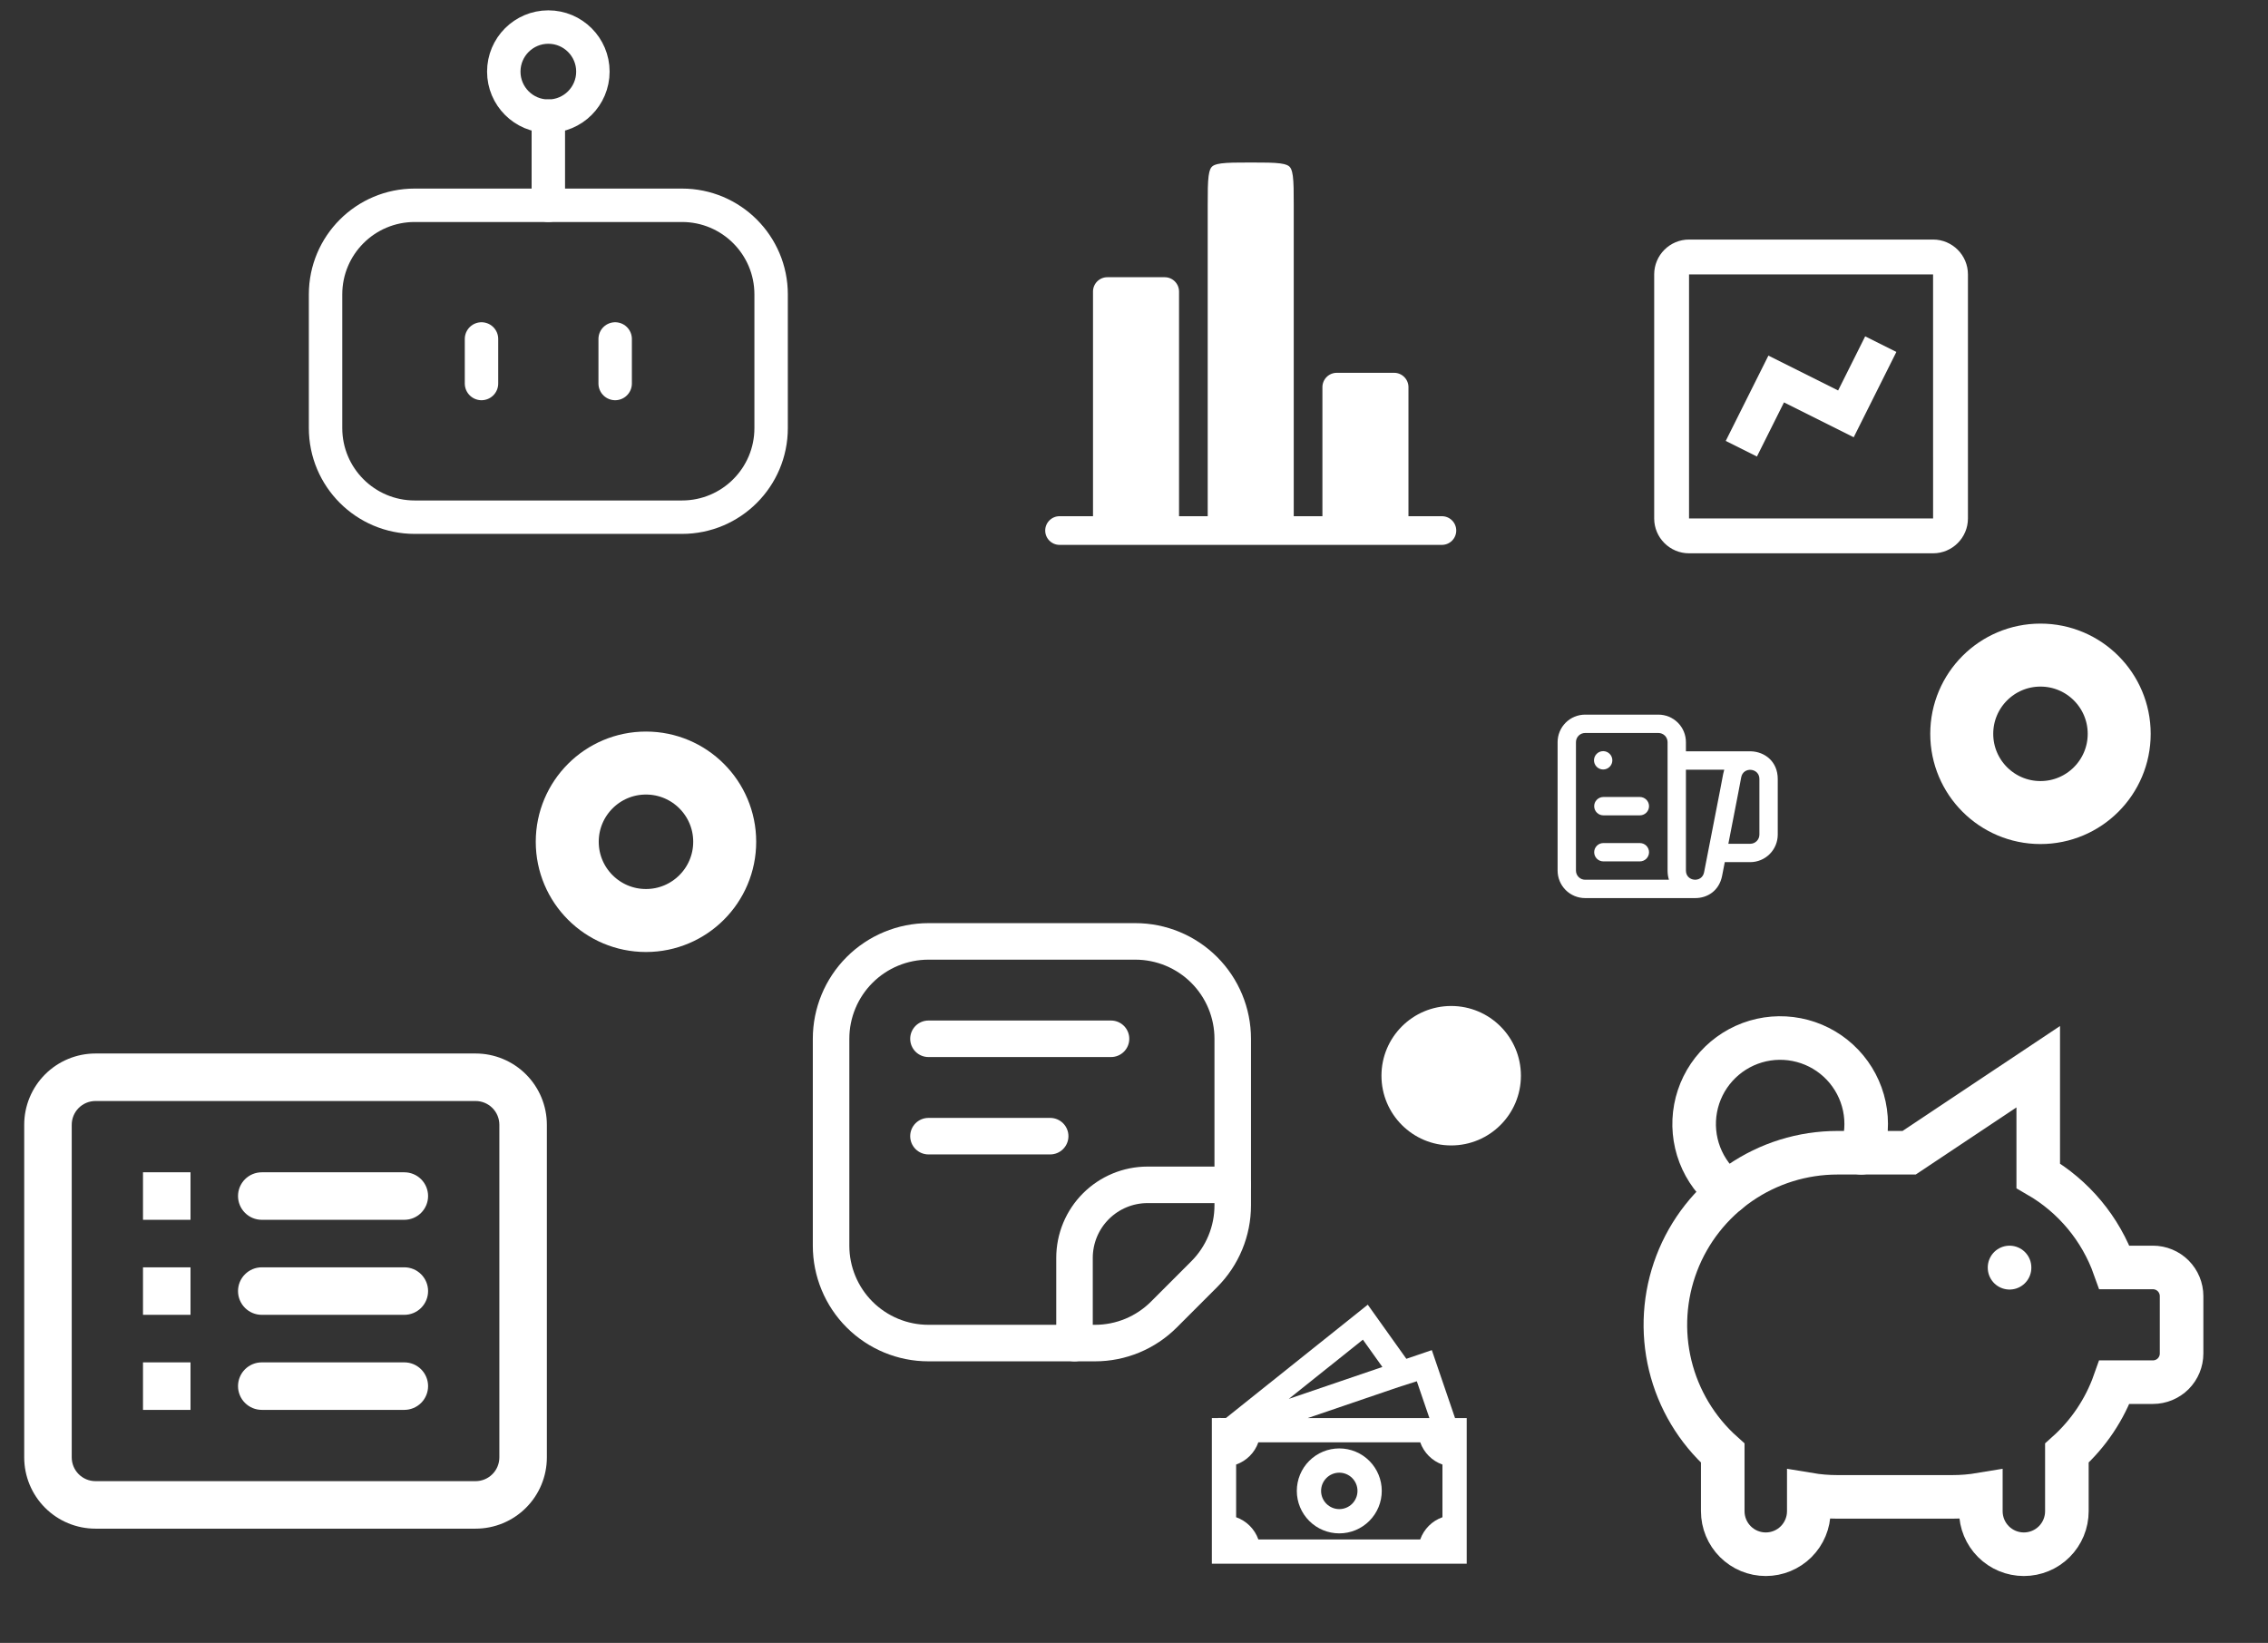
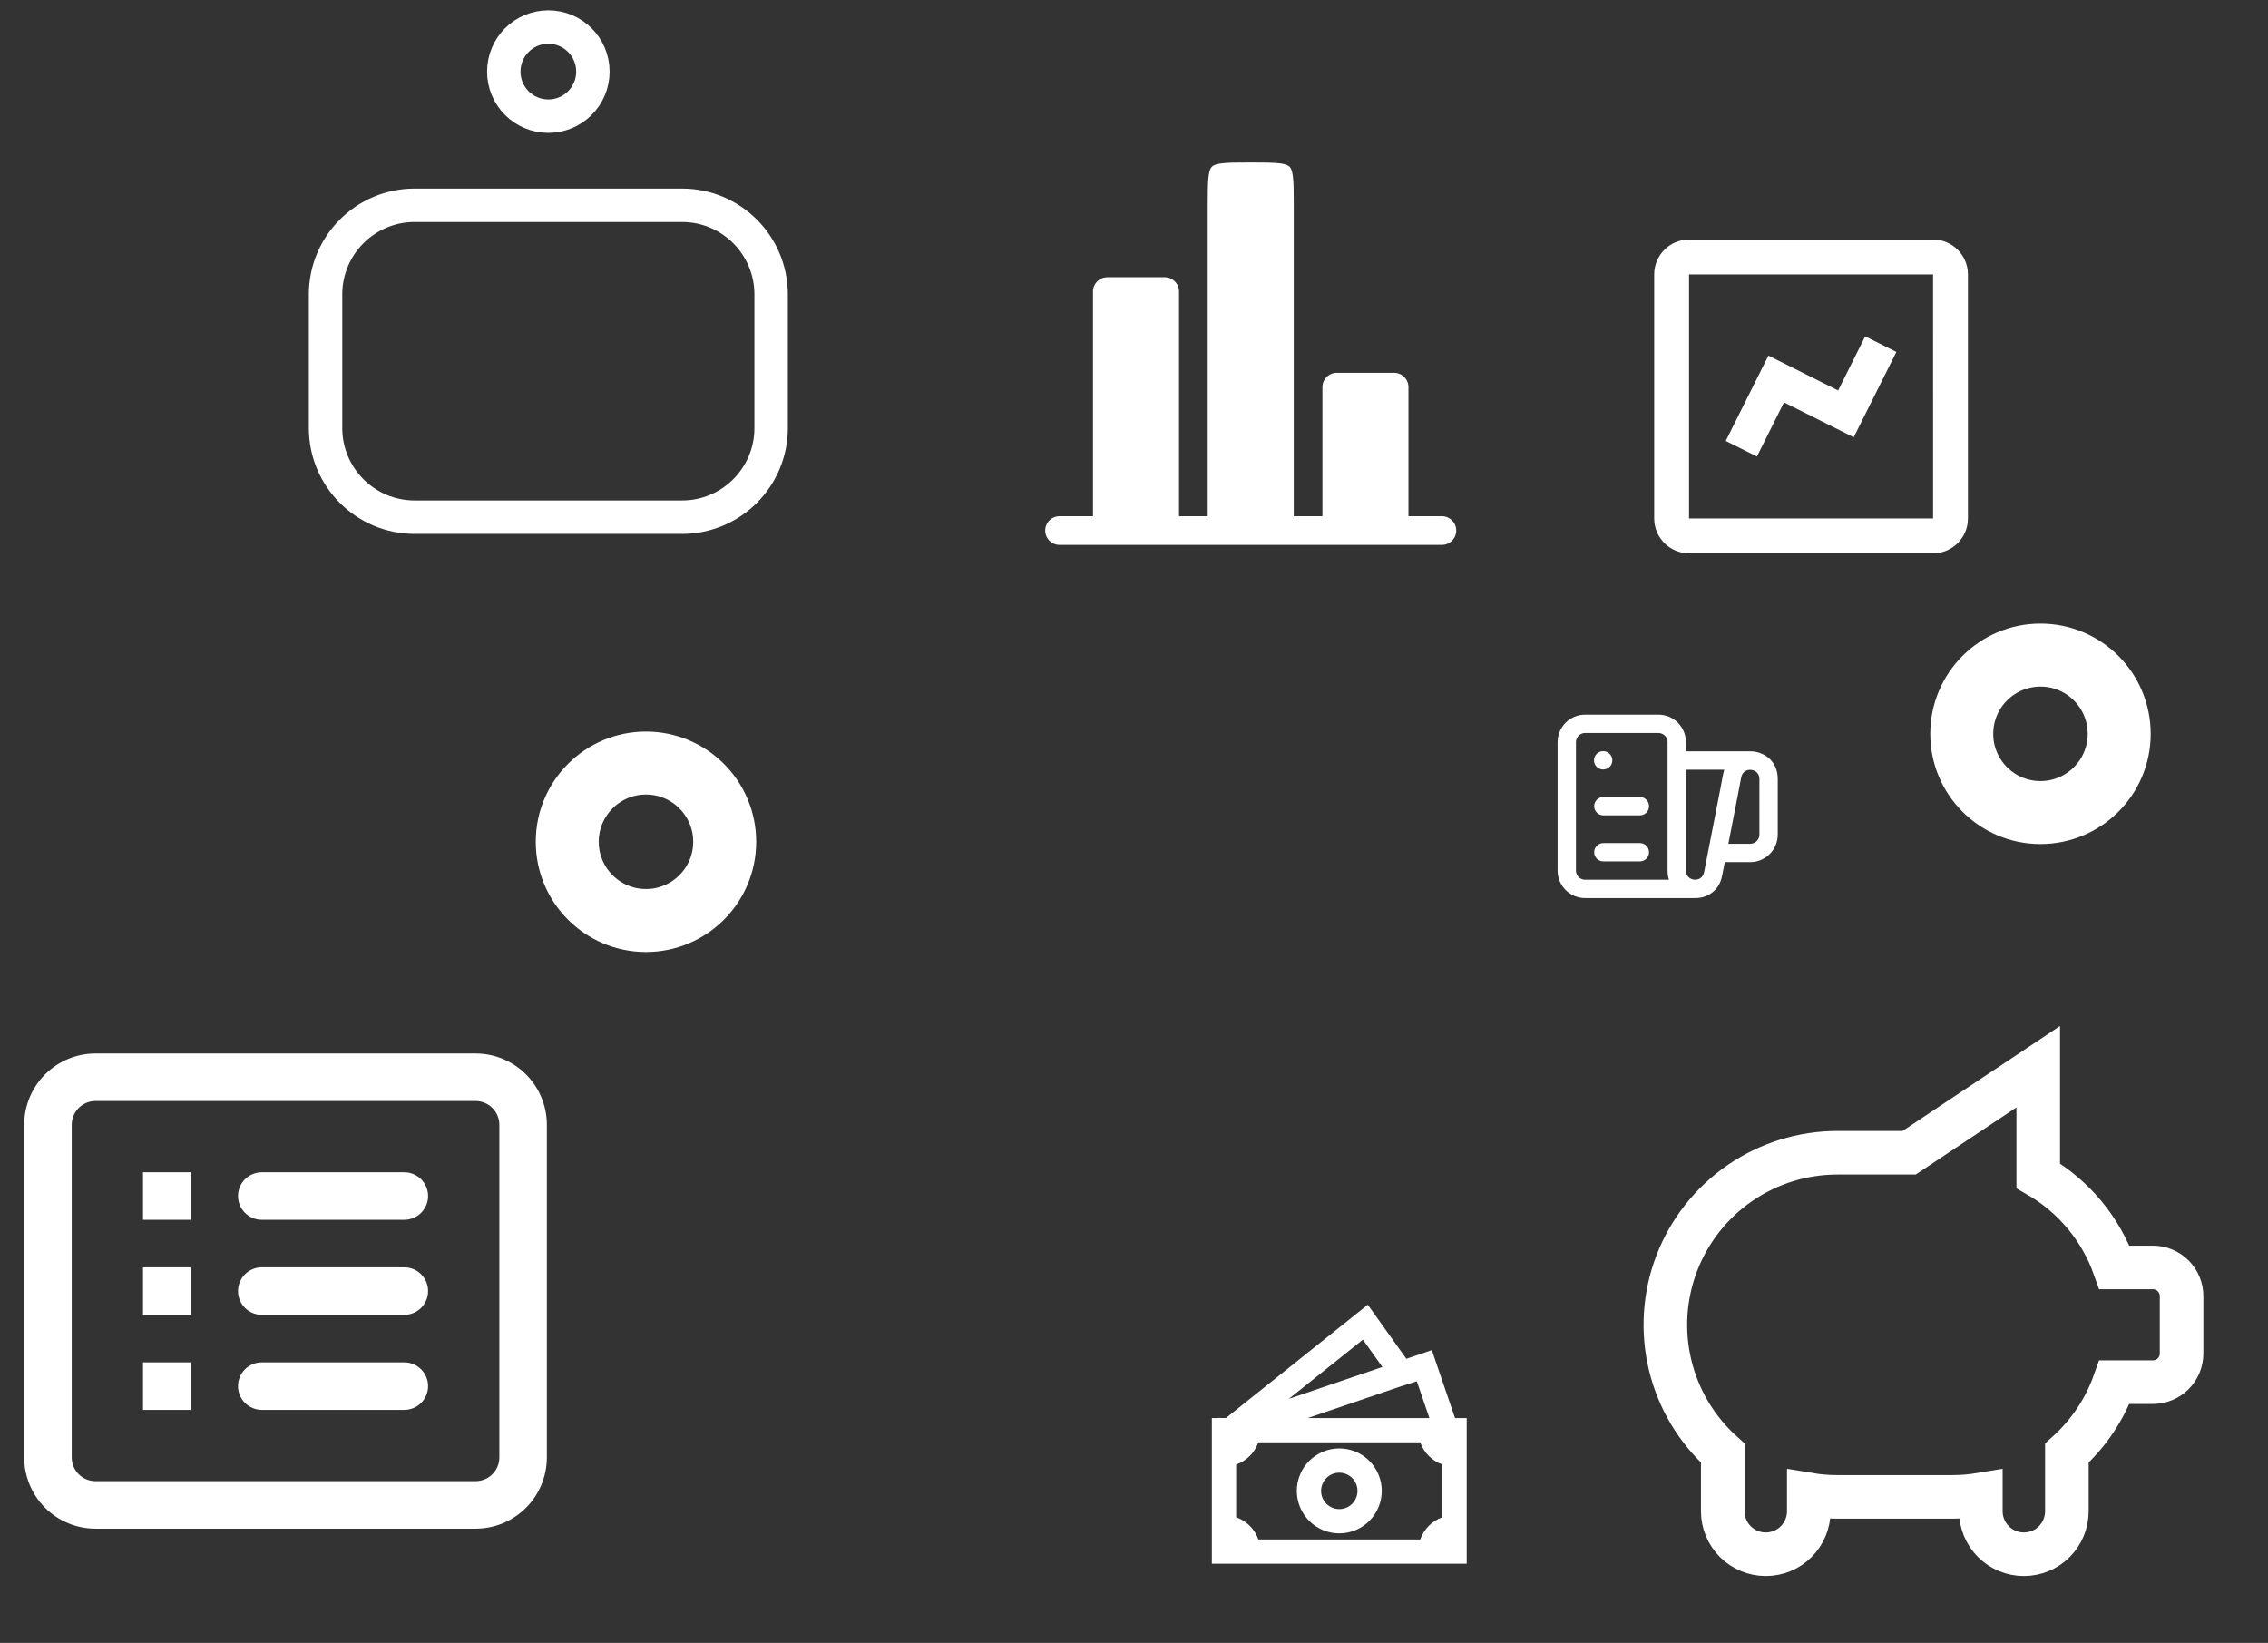
<svg xmlns="http://www.w3.org/2000/svg" fill="none" height="100%" overflow="visible" preserveAspectRatio="none" style="display: block;" viewBox="0 0 156 113" width="100%">
  <rect x="0" y="0" width="156" height="113" fill="#333333" stroke="none" />
  <g id="Frame 22">
    <g clip-path="url(#clip0_0_526)" id="meteor-icons:robot">
      <g id="Group">
        <path d="M46.91 14.12H28.522C25.137 14.12 22.393 16.864 22.393 20.249V29.443C22.393 32.828 25.137 35.572 28.522 35.572H46.91C50.296 35.572 53.04 32.828 53.04 29.443V20.249C53.04 16.864 50.296 14.12 46.91 14.12Z" id="Vector" stroke="white" stroke-linecap="round" stroke-width="2.299" />
        <path d="M37.716 7.99C39.409 7.99 40.781 6.618 40.781 4.925C40.781 3.233 39.409 1.861 37.716 1.861C36.024 1.861 34.652 3.233 34.652 4.925C34.652 6.618 36.024 7.99 37.716 7.99Z" id="Vector_2" stroke="white" stroke-linecap="round" stroke-width="2.299" />
-         <path d="M37.716 7.99V14.12M33.119 26.378V23.314M42.313 23.314V26.378" id="Vector_3" stroke="white" stroke-linecap="round" stroke-width="2.299" />
      </g>
    </g>
    <g id="solar:chart-bold">
      <path d="M96.878 26.628C96.878 26.367 96.774 26.116 96.589 25.931C96.404 25.746 96.153 25.642 95.891 25.642H91.947C91.685 25.642 91.434 25.746 91.249 25.931C91.064 26.116 90.96 26.367 90.96 26.628V35.505H88.988V14.136C88.988 13.179 88.985 12.558 88.925 12.103C88.867 11.675 88.773 11.541 88.698 11.466C88.624 11.392 88.489 11.298 88.062 11.24C87.606 11.18 86.986 11.177 86.029 11.177C85.072 11.177 84.451 11.18 83.996 11.24C83.569 11.298 83.434 11.392 83.36 11.466C83.285 11.541 83.191 11.675 83.133 12.103C83.073 12.559 83.07 13.179 83.07 14.136V35.505H81.098V20.053C81.098 19.792 80.994 19.541 80.809 19.356C80.624 19.171 80.373 19.067 80.112 19.067H76.166C75.905 19.067 75.654 19.171 75.469 19.356C75.284 19.541 75.18 19.792 75.18 20.053V35.505H72.879C72.617 35.505 72.367 35.609 72.182 35.794C71.997 35.979 71.893 36.229 71.893 36.491C71.893 36.753 71.997 37.003 72.182 37.188C72.367 37.373 72.617 37.477 72.879 37.477H99.179C99.441 37.477 99.692 37.373 99.876 37.188C100.061 37.003 100.165 36.753 100.165 36.491C100.165 36.229 100.061 35.979 99.876 35.794C99.692 35.609 99.441 35.505 99.179 35.505H96.878V26.628Z" fill="white" id="Vector_4" />
    </g>
    <g id="bx:chart">
      <path d="M116.177 38.057H132.963C134.286 38.057 135.361 36.982 135.361 35.66V18.874C135.361 17.551 134.286 16.476 132.963 16.476H116.177C114.855 16.476 113.78 17.551 113.78 18.874V35.66C113.78 36.982 114.855 38.057 116.177 38.057ZM116.177 18.874H132.963L132.964 35.66H116.177V18.874Z" fill="white" id="Vector_5" />
      <path d="M126.432 26.857L121.636 24.459L118.701 30.328L120.847 31.4L122.708 27.677L127.504 30.075L130.439 24.206L128.293 23.134L126.432 26.857Z" fill="white" id="Vector_6" />
    </g>
    <g id="proicons:note">
      <g id="Group_2">
-         <path d="M78.093 64.75H63.861C62.085 64.75 60.381 65.456 59.125 66.712C57.869 67.968 57.164 69.671 57.164 71.448V85.68C57.164 87.456 57.869 89.16 59.125 90.416C60.381 91.672 62.085 92.377 63.861 92.377H75.319C76.199 92.377 77.07 92.204 77.882 91.868C78.695 91.531 79.434 91.037 80.056 90.415L82.828 87.642C83.451 87.02 83.944 86.282 84.281 85.469C84.618 84.656 84.791 83.785 84.791 82.906V71.448C84.791 69.671 84.085 67.968 82.829 66.712C81.573 65.456 79.87 64.75 78.093 64.75Z" id="Vector_7" stroke="white" stroke-linecap="round" stroke-width="2.512" />
-         <path d="M84.791 81.494H78.931C77.599 81.494 76.321 82.024 75.379 82.966C74.437 83.908 73.908 85.185 73.908 86.517V92.378M63.862 71.448H76.419M63.862 78.146H72.234" id="Vector_8" stroke="white" stroke-linecap="round" stroke-width="2.512" />
-       </g>
+         </g>
    </g>
    <g id="tabler:pig-money">
      <g id="Group_3">
-         <path d="M138.223 87.177V87.197M118.839 82.005C117.974 81.34 117.31 80.449 116.919 79.43C116.529 78.411 116.428 77.304 116.627 76.231C116.827 75.158 117.319 74.162 118.05 73.351C118.78 72.541 119.721 71.948 120.767 71.638C121.813 71.329 122.925 71.315 123.979 71.598C125.033 71.88 125.988 72.449 126.739 73.241C127.489 74.032 128.007 75.016 128.234 76.084C128.46 77.151 128.387 78.26 128.023 79.289" id="Vector_9" stroke="white" stroke-linecap="round" stroke-width="2.997" />
        <path d="M140.196 73.369V80.87C142.637 82.283 144.495 84.518 145.439 87.176H148.084C148.607 87.176 149.109 87.384 149.479 87.754C149.848 88.124 150.056 88.626 150.056 89.149V93.094C150.056 93.617 149.848 94.119 149.479 94.489C149.109 94.859 148.607 95.066 148.084 95.066H145.437C144.774 96.94 143.648 98.617 142.166 99.944V103.943C142.166 104.727 141.855 105.48 141.3 106.035C140.745 106.59 139.992 106.901 139.207 106.901C138.423 106.901 137.67 106.59 137.115 106.035C136.56 105.48 136.249 104.727 136.249 103.943V102.793C135.597 102.902 134.937 102.957 134.276 102.956H126.386C125.725 102.957 125.065 102.902 124.414 102.793V103.943C124.414 104.727 124.102 105.48 123.547 106.035C122.992 106.59 122.24 106.901 121.455 106.901C120.67 106.901 119.918 106.59 119.363 106.035C118.808 105.48 118.496 104.727 118.496 103.943V99.944C116.709 98.347 115.449 96.244 114.883 93.914C114.318 91.585 114.473 89.138 115.328 86.899C116.184 84.659 117.699 82.732 119.673 81.373C121.648 80.013 123.989 79.286 126.386 79.286H131.317L140.196 73.369Z" id="Vector_10" stroke="white" stroke-linecap="round" stroke-width="2.997" />
      </g>
    </g>
    <g id="fluent:feed-16-regular">
      <path d="M110.284 54.818C110.116 54.818 109.956 54.885 109.838 55.003C109.719 55.121 109.653 55.282 109.653 55.449C109.653 55.617 109.719 55.777 109.838 55.895C109.956 56.014 110.116 56.08 110.284 56.08H112.795C112.962 56.08 113.123 56.014 113.241 55.895C113.359 55.777 113.426 55.617 113.426 55.449C113.426 55.282 113.359 55.121 113.241 55.003C113.123 54.885 112.962 54.818 112.795 54.818H110.284ZM110.284 57.986C110.116 57.986 109.956 58.052 109.838 58.17C109.719 58.289 109.653 58.449 109.653 58.617C109.653 58.784 109.719 58.944 109.838 59.063C109.956 59.181 110.116 59.247 110.284 59.247H112.795C112.962 59.247 113.123 59.181 113.241 59.063C113.359 58.944 113.426 58.784 113.426 58.617C113.426 58.449 113.359 58.289 113.241 58.17C113.123 58.052 112.962 57.986 112.795 57.986H110.284ZM110.902 52.295C110.902 52.462 110.836 52.623 110.717 52.741C110.599 52.859 110.438 52.926 110.271 52.926C110.104 52.926 109.943 52.859 109.825 52.741C109.707 52.623 109.64 52.462 109.64 52.295C109.64 52.127 109.707 51.967 109.825 51.849C109.943 51.73 110.104 51.664 110.271 51.664C110.438 51.664 110.599 51.73 110.717 51.849C110.836 51.967 110.902 52.127 110.902 52.295ZM109.03 49.153C108.528 49.153 108.046 49.352 107.691 49.707C107.336 50.062 107.137 50.544 107.137 51.046V59.878C107.137 60.38 107.336 60.862 107.691 61.217C108.046 61.572 108.528 61.771 109.03 61.771H116.6C117.424 61.774 118.247 61.284 118.452 60.239L118.636 59.298H120.386C120.888 59.298 121.369 59.099 121.724 58.743C122.079 58.389 122.279 57.907 122.279 57.405V53.582C122.279 52.367 121.375 51.709 120.449 51.676H115.963V51.046C115.963 50.544 115.764 50.062 115.409 49.707C115.054 49.352 114.572 49.153 114.071 49.153H109.03ZM115.963 52.938H118.6C118.57 53.033 118.545 53.13 118.526 53.228L118.339 54.215V54.218L117.212 59.997C117.066 60.748 115.963 60.641 115.963 59.877V52.938ZM114.701 59.877C114.701 60.108 114.733 60.318 114.796 60.509H109.03C108.862 60.509 108.702 60.443 108.583 60.324C108.465 60.206 108.399 60.046 108.399 59.878V51.046C108.399 50.878 108.465 50.718 108.583 50.599C108.702 50.481 108.862 50.415 109.03 50.415H114.071C114.238 50.415 114.398 50.481 114.517 50.599C114.635 50.718 114.701 50.878 114.701 51.046V59.877ZM120.386 58.036H118.882L119.578 54.456V54.453L119.766 53.462C119.909 52.71 121.017 52.813 121.017 53.579V57.405C121.017 57.572 120.95 57.733 120.832 57.851C120.714 57.97 120.553 58.036 120.386 58.036Z" fill="white" id="Vector_11" />
    </g>
    <g id="gg:list">
      <path clip-rule="evenodd" d="M32.713 75.728H6.568C6.134 75.728 5.719 75.901 5.412 76.207C5.106 76.514 4.934 76.929 4.934 77.363V100.24C4.934 100.673 5.106 101.089 5.412 101.395C5.719 101.702 6.134 101.874 6.568 101.874H32.713C33.146 101.874 33.562 101.702 33.868 101.395C34.175 101.089 34.347 100.673 34.347 100.24V77.363C34.347 76.929 34.175 76.514 33.868 76.207C33.562 75.901 33.146 75.728 32.713 75.728ZM6.568 72.46C5.267 72.46 4.021 72.977 3.101 73.896C2.182 74.816 1.665 76.062 1.665 77.363V100.24C1.665 101.54 2.182 102.787 3.101 103.706C4.021 104.626 5.267 105.142 6.568 105.142H32.713C34.013 105.142 35.26 104.626 36.179 103.706C37.099 102.787 37.615 101.54 37.615 100.24V77.363C37.615 76.062 37.099 74.816 36.179 73.896C35.26 72.977 34.013 72.46 32.713 72.46H6.568ZM9.836 80.631H13.104V83.899H9.836V80.631ZM18.006 80.631C17.573 80.631 17.157 80.803 16.851 81.109C16.544 81.416 16.372 81.832 16.372 82.265C16.372 82.698 16.544 83.114 16.851 83.42C17.157 83.727 17.573 83.899 18.006 83.899H27.811C28.244 83.899 28.66 83.727 28.966 83.42C29.273 83.114 29.445 82.698 29.445 82.265C29.445 81.832 29.273 81.416 28.966 81.109C28.66 80.803 28.244 80.631 27.811 80.631H18.006ZM13.104 87.167H9.836V90.435H13.104V87.167ZM16.372 88.801C16.372 88.368 16.544 87.952 16.851 87.646C17.157 87.339 17.573 87.167 18.006 87.167H27.811C28.244 87.167 28.66 87.339 28.966 87.646C29.273 87.952 29.445 88.368 29.445 88.801C29.445 89.235 29.273 89.65 28.966 89.957C28.66 90.263 28.244 90.435 27.811 90.435H18.006C17.573 90.435 17.157 90.263 16.851 89.957C16.544 89.65 16.372 89.235 16.372 88.801ZM13.104 93.704H9.836V96.972H13.104V93.704ZM16.372 95.338C16.372 94.904 16.544 94.489 16.851 94.182C17.157 93.876 17.573 93.704 18.006 93.704H27.811C28.244 93.704 28.66 93.876 28.966 94.182C29.273 94.489 29.445 94.904 29.445 95.338C29.445 95.771 29.273 96.187 28.966 96.493C28.66 96.799 28.244 96.972 27.811 96.972H18.006C17.573 96.972 17.157 96.799 16.851 96.493C16.544 96.187 16.372 95.771 16.372 95.338Z" fill="white" fill-rule="evenodd" id="Vector_12" />
    </g>
    <g clip-path="url(#clip1_0_526)" id="tdesign:money">
      <path d="M92.12 99.623C91.345 99.623 90.602 99.93 90.054 100.478C89.506 101.026 89.199 101.77 89.199 102.544C89.199 103.319 89.506 104.062 90.054 104.61C90.602 105.158 91.345 105.466 92.12 105.466C92.895 105.466 93.638 105.158 94.186 104.61C94.734 104.062 95.042 103.319 95.042 102.544C95.042 101.77 94.734 101.026 94.186 100.478C93.638 99.93 92.895 99.623 92.12 99.623ZM90.868 102.544C90.868 102.212 91 101.894 91.235 101.659C91.47 101.424 91.788 101.292 92.12 101.292C92.452 101.292 92.771 101.424 93.006 101.659C93.24 101.894 93.372 102.212 93.372 102.544C93.372 102.876 93.24 103.195 93.006 103.43C92.771 103.665 92.452 103.797 92.12 103.797C91.788 103.797 91.47 103.665 91.235 103.43C91 103.195 90.868 102.876 90.868 102.544Z" fill="white" id="Vector_13" />
      <path d="M96.733 93.459L94.08 89.738L84.322 97.533L83.781 97.527V97.536H83.355V107.553H100.885V97.536H100.082L98.485 92.862L96.733 93.459ZM98.319 97.536H89.948L96.182 95.41L97.453 95.004L98.319 97.536ZM95.084 94.021L88.648 96.215L93.745 92.143L95.084 94.021ZM85.025 104.355V100.732C85.377 100.608 85.697 100.406 85.962 100.142C86.226 99.878 86.428 99.558 86.552 99.205H97.688C97.813 99.558 98.015 99.878 98.279 100.142C98.543 100.407 98.863 100.608 99.216 100.733V104.356C98.863 104.48 98.543 104.682 98.279 104.946C98.015 105.211 97.813 105.531 97.688 105.883H86.554C86.429 105.531 86.227 105.211 85.962 104.946C85.698 104.682 85.377 104.48 85.025 104.355Z" fill="white" id="Vector_14" />
    </g>
    <circle cx="140.35" cy="50.473" id="Ellipse 20" r="5.415" stroke="white" stroke-width="4.332" />
    <circle cx="44.432" cy="57.898" id="Ellipse 21" r="5.415" stroke="white" stroke-width="4.332" />
-     <circle cx="99.817" cy="73.988" fill="white" id="Ellipse 18" r="4.796" />
  </g>
  <defs>
    <clipPath id="clip0_0_526">
      <rect fill="white" height="36.776" transform="translate(19.328 0.328)" width="36.776" />
    </clipPath>
    <clipPath id="clip1_0_526">
      <rect fill="white" height="20.035" transform="translate(82.103 89.188)" width="20.035" />
    </clipPath>
  </defs>
</svg>